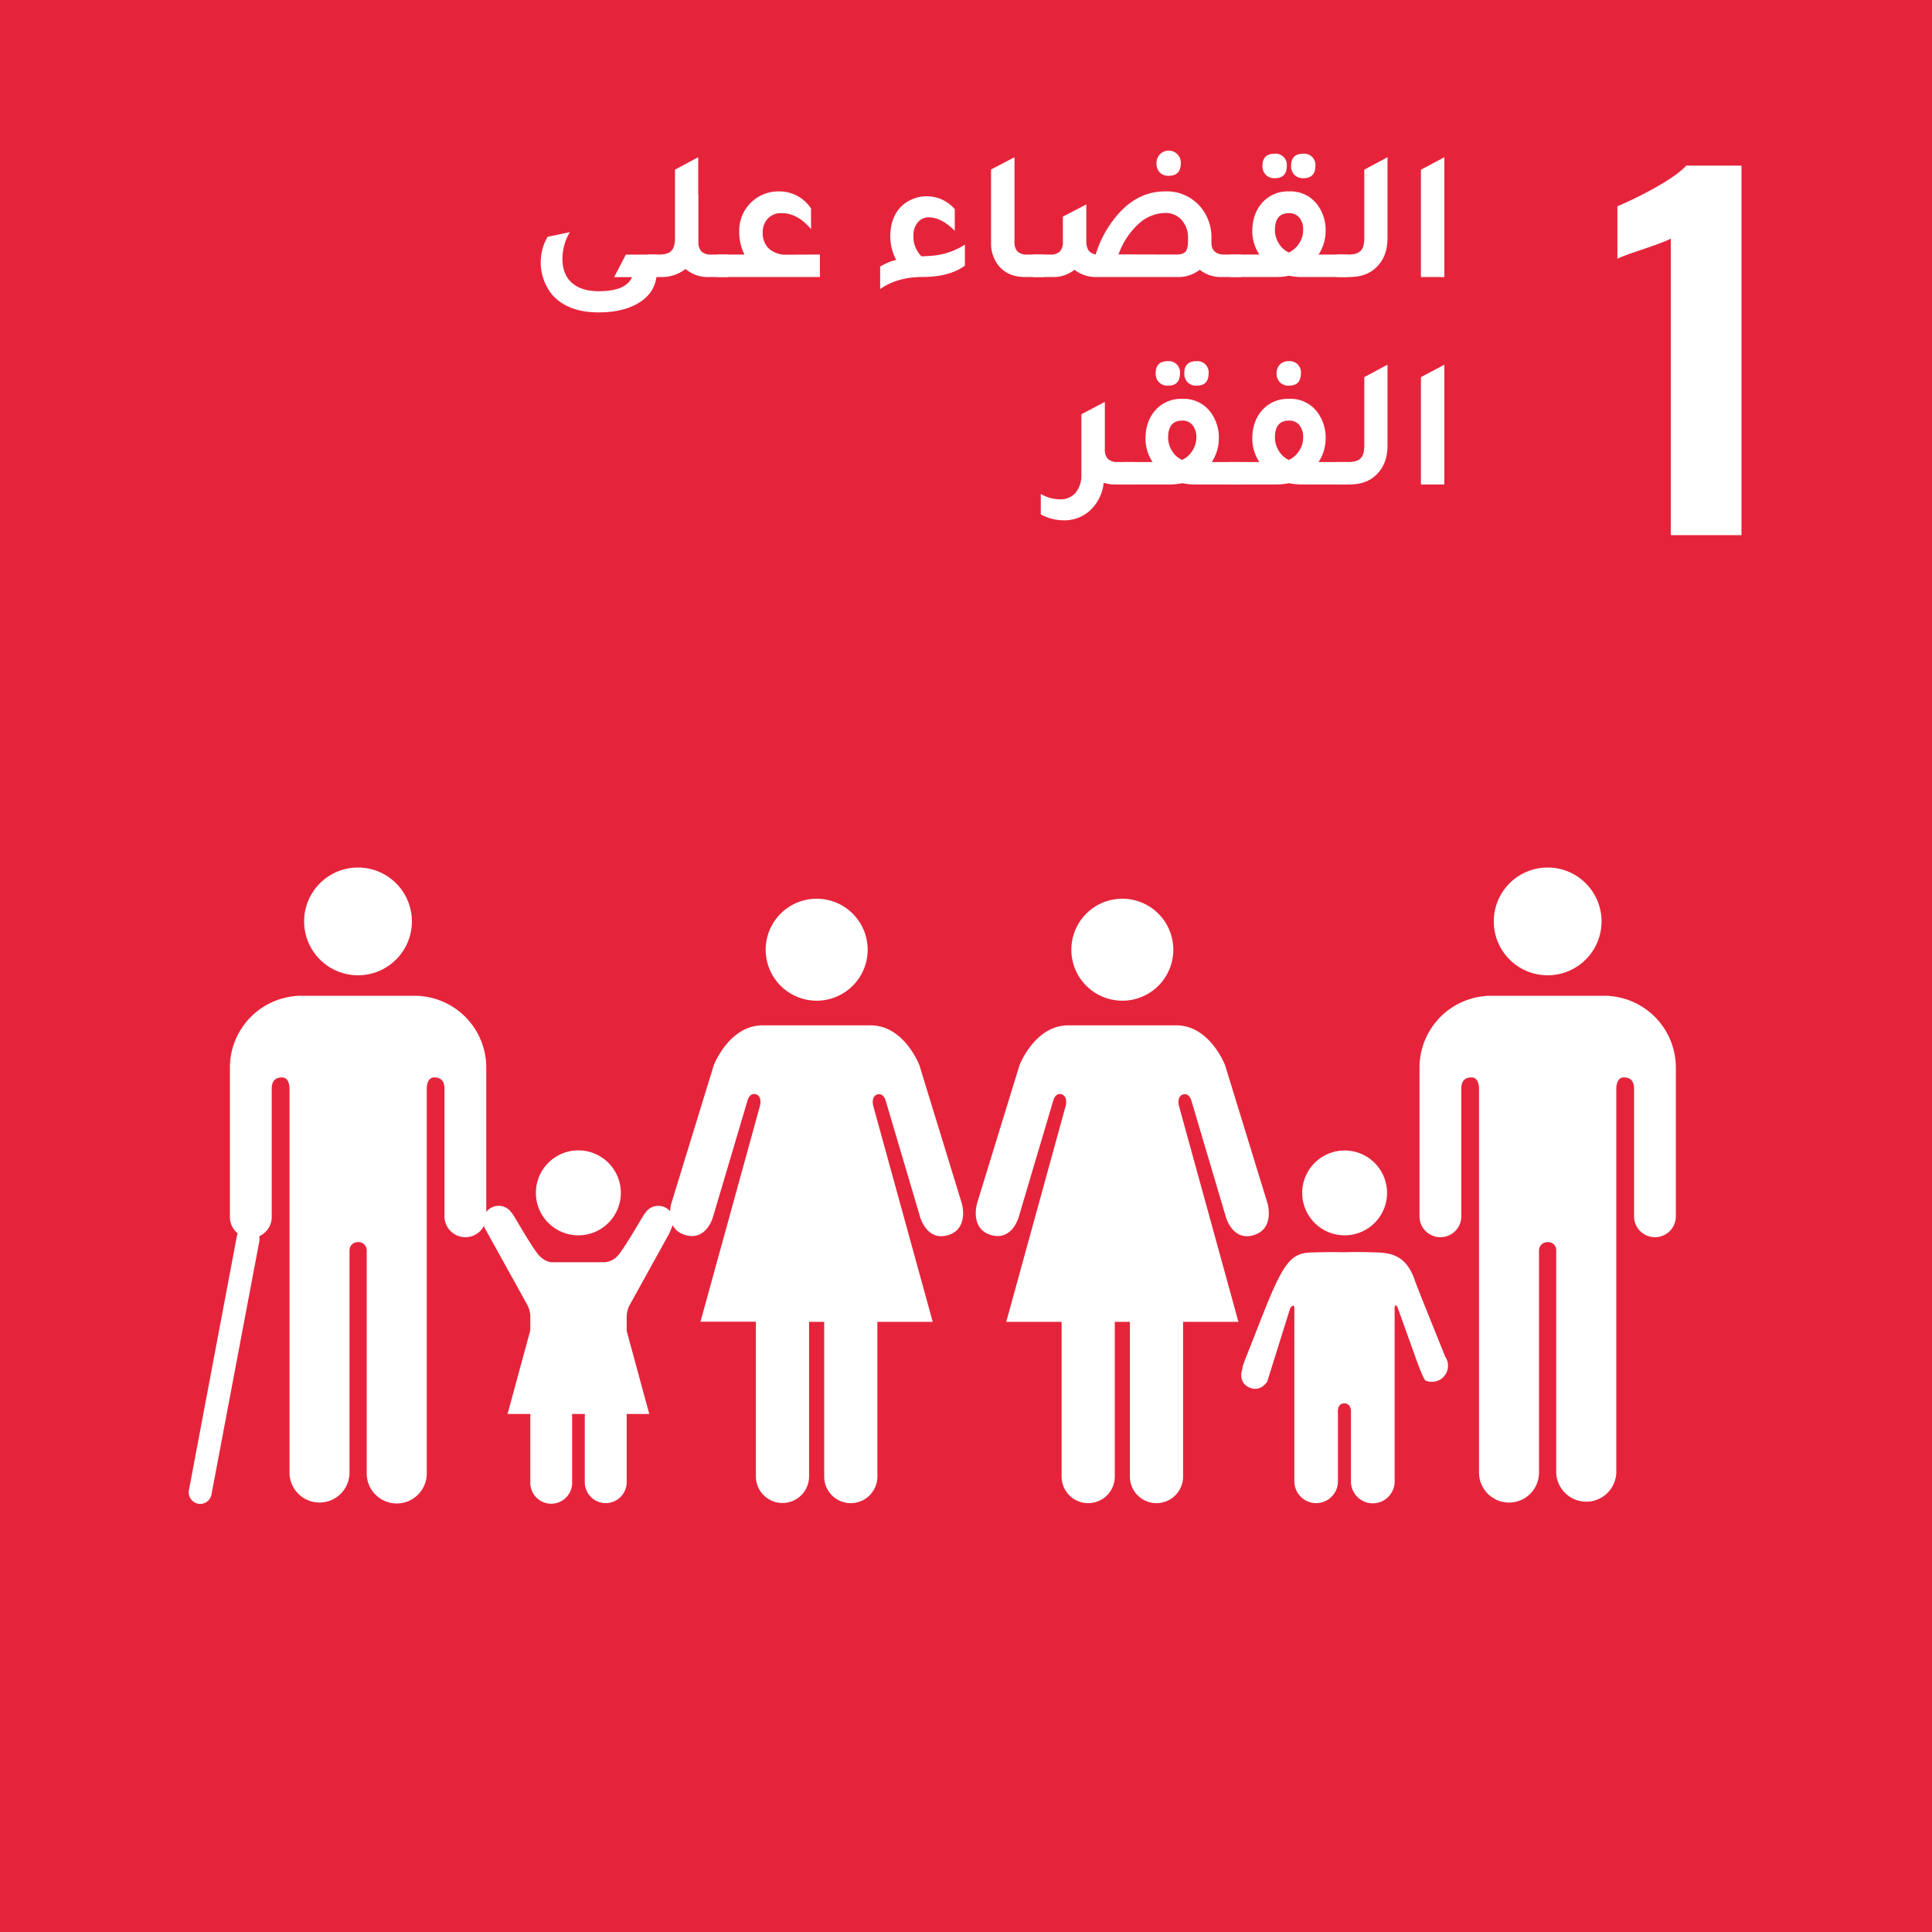
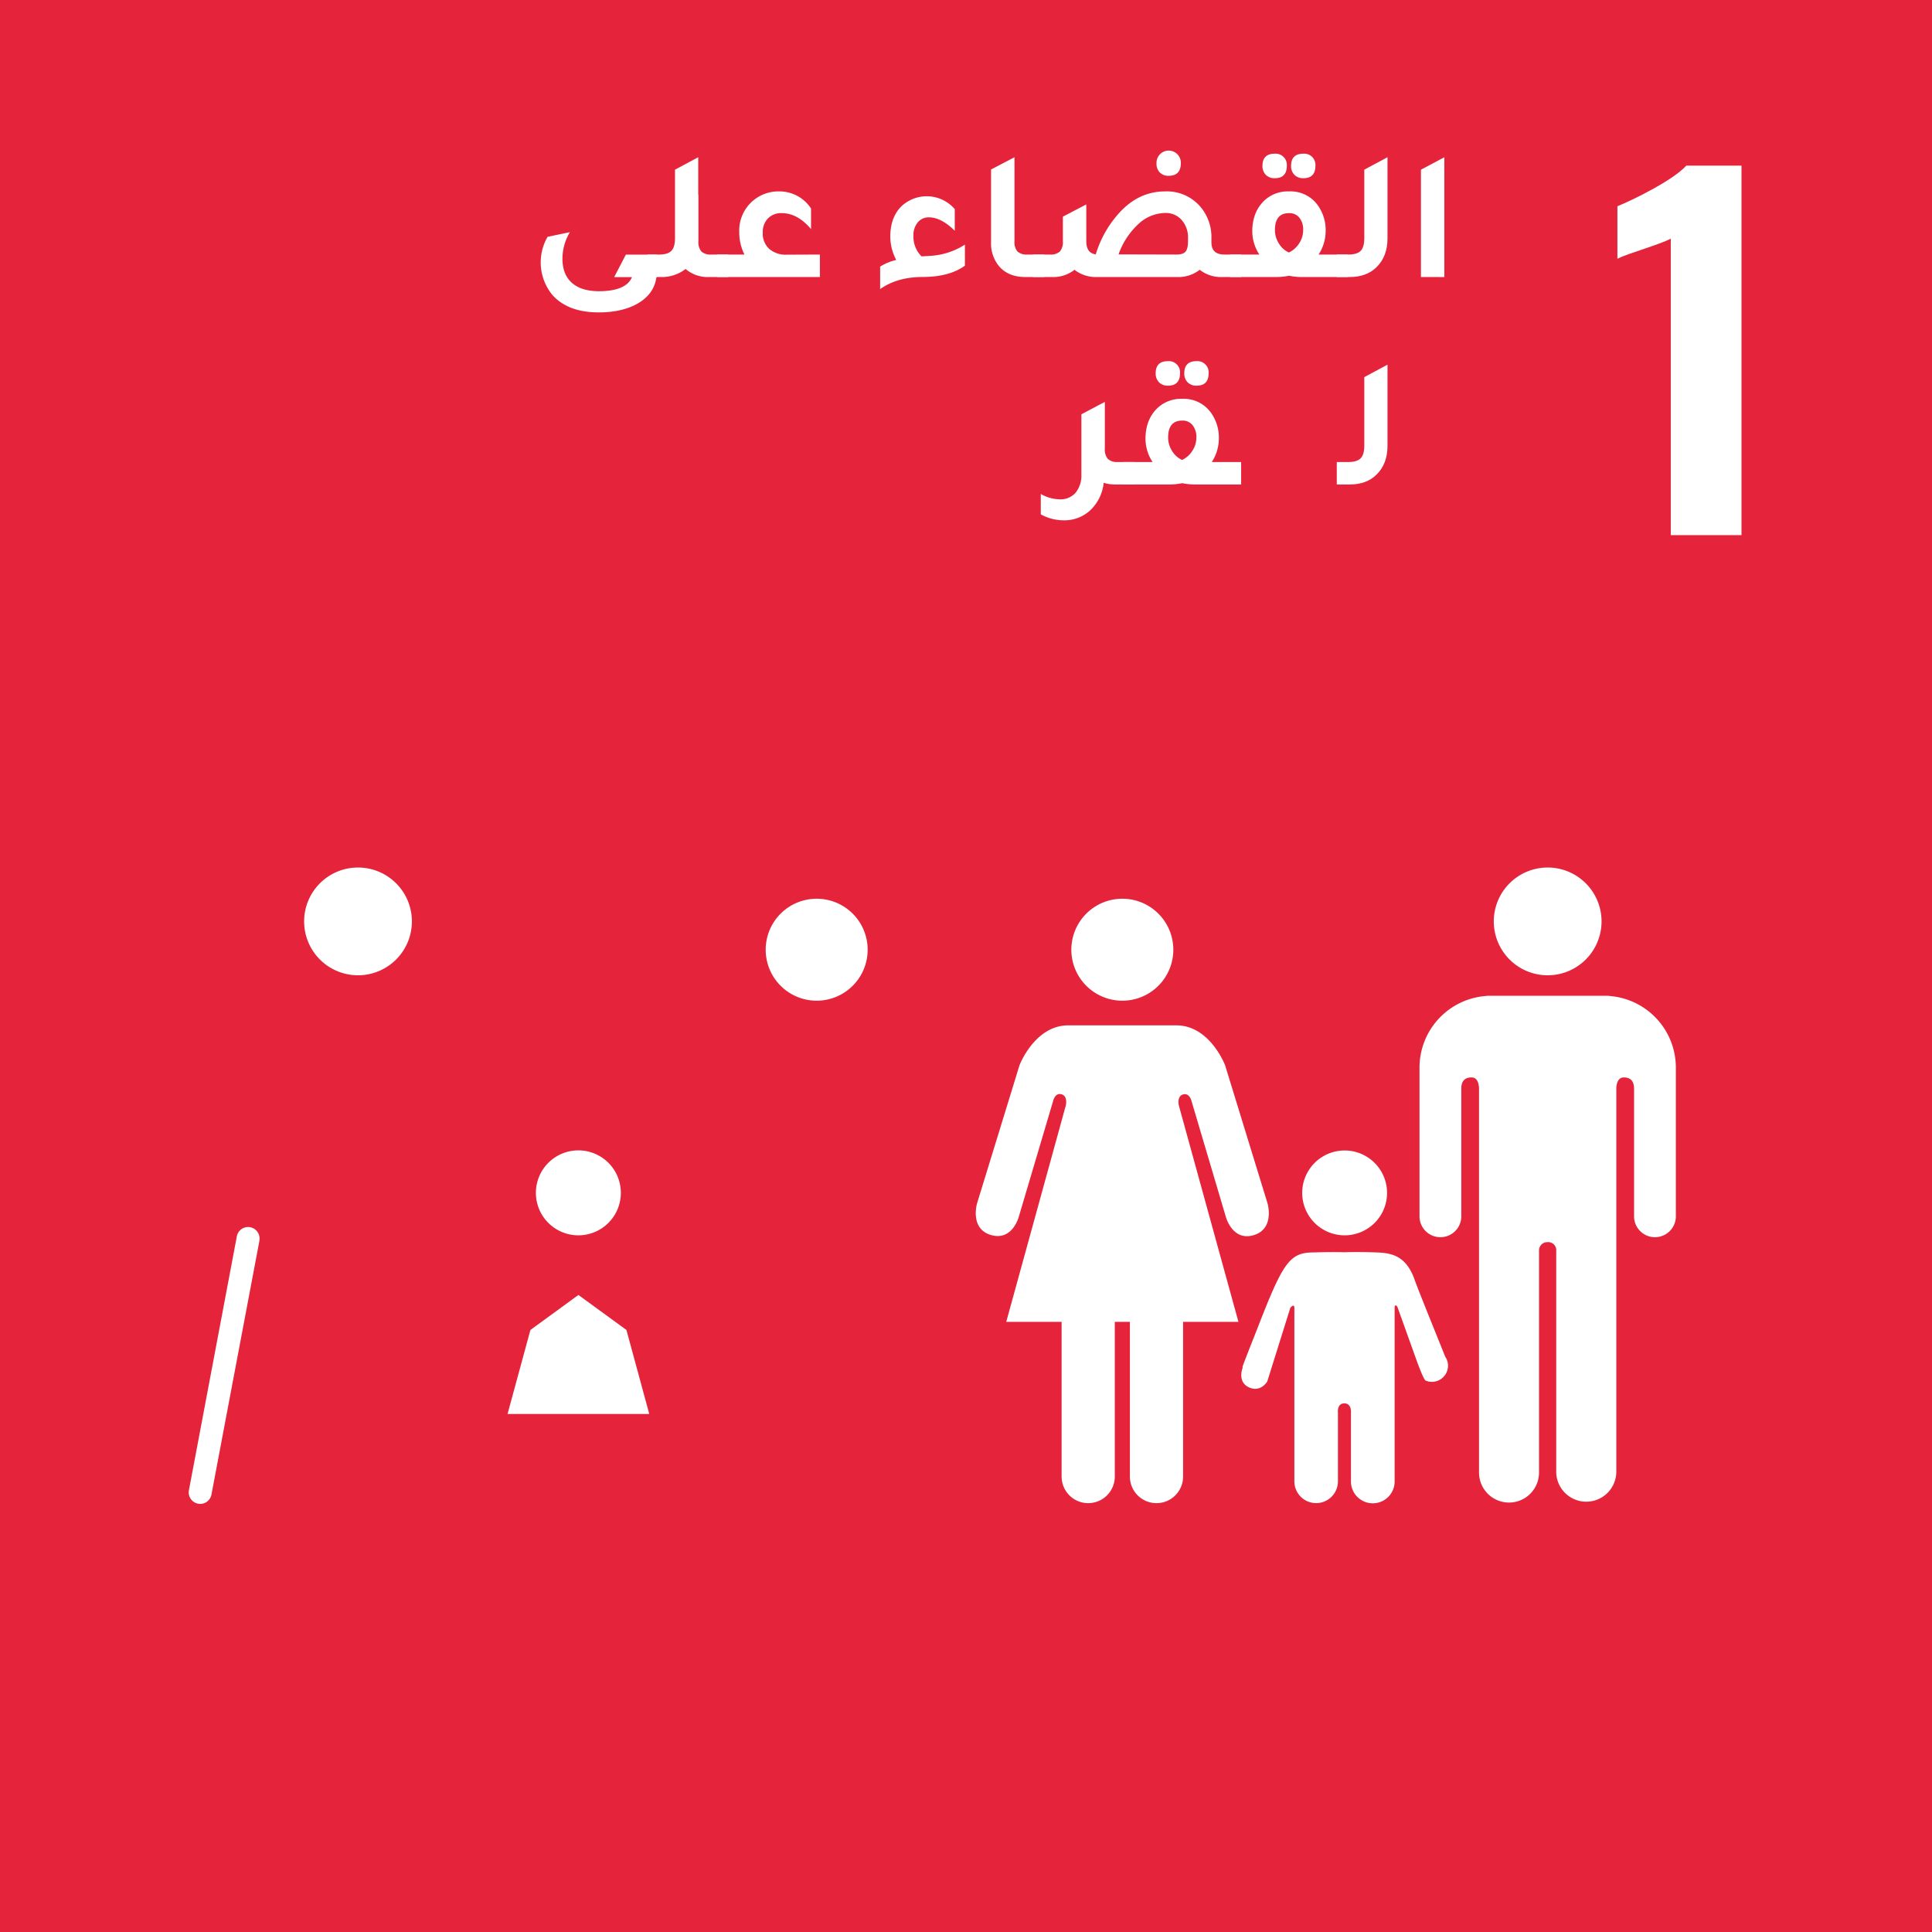
<svg xmlns="http://www.w3.org/2000/svg" viewBox="0 0 720 720">
  <defs>
    <style>.cls-1{fill:#e5243b;}.cls-2{fill:#fff;}</style>
  </defs>
  <g id="goal_background" data-name="goal background">
    <rect class="cls-1" x="-0.11" y="-1.08" width="720.22" height="722.16" />
    <g id="ARA">
      <path class="cls-2" d="M244.63,103.24q-.82,6.38-7.2,10-5.75,3.18-14.32,3.18-11.51,0-17.31-6.57a19.08,19.08,0,0,1-1.73-21.6l8.31-1.73a19.21,19.21,0,0,0-2.77,9.9q0,5.81,3.46,8.93t10,3.18c6.82,0,11-1.75,12.45-5.26h-6.64l4.36-8.38H244.8v8.38Z" />
      <path class="cls-2" d="M265.12,94.86h6.23v8.38h-7.06a12.65,12.65,0,0,1-8.79-3,14.47,14.47,0,0,1-9.35,3h-4.84V94.86h4.36q3.18,0,4.53-1.38t1.35-4.71V63.23l8.66-4.64v14l.07-.07V89.88a5.41,5.41,0,0,0,1.1,3.84A5.12,5.12,0,0,0,265.12,94.86Z" />
      <path class="cls-2" d="M305.55,94.86v8.38H267.2V94.86h10.24a18.31,18.31,0,0,1-1.94-8.44,14.57,14.57,0,0,1,14.75-15.09,14.08,14.08,0,0,1,12,6.37v7.68q-5.06-6-11-5.95a6.78,6.78,0,0,0-5.09,2,7.29,7.29,0,0,0-1.9,5.3,7.69,7.69,0,0,0,2.38,6,9.37,9.37,0,0,0,6.54,2.18Z" />
      <path class="cls-2" d="M328,107.74V99.36a20.12,20.12,0,0,1,6-2.49,18.57,18.57,0,0,1-2.21-8.72q0-7.07,4.08-11.21a13.77,13.77,0,0,1,19.47.48c.16.17.32.34.47.52V86q-5.06-5-9.62-5A5.21,5.21,0,0,0,342,82.9a7.47,7.47,0,0,0-1.59,5,10.28,10.28,0,0,0,3,7.62,14.11,14.11,0,0,0,1.52-.07,8.65,8.65,0,0,0,1.25-.07,26.71,26.71,0,0,0,13.42-4.22l0,7.84q-5.81,4.22-15.78,4.22Q334.34,103.24,328,107.74Z" />
      <path class="cls-2" d="M382.1,103.24q-6.3,0-9.76-4a13.25,13.25,0,0,1-3-8.93V63.16l8.73-4.57V89.88a5.41,5.41,0,0,0,1.1,3.84,5.12,5.12,0,0,0,3.74,1.14h6.23v8.38Z" />
      <path class="cls-2" d="M456.3,94.86h6.23v8.38h-7.06a12.78,12.78,0,0,1-8.37-2.7,12.88,12.88,0,0,1-8.38,2.7h-29.9a12.88,12.88,0,0,1-8.38-2.7,12.78,12.78,0,0,1-8.37,2.7H385V94.86h6.23A5.09,5.09,0,0,0,395,93.72a5.46,5.46,0,0,0,1.1-3.84V80.74l8.73-4.56v13.7c0,3,1.17,4.59,3.53,4.92A40.19,40.19,0,0,1,418,78.39q7-7.06,16.19-7.06A16.44,16.44,0,0,1,447.31,77a17.45,17.45,0,0,1,4.15,11.83V90.3Q451.46,94.86,456.3,94.86Zm-17.92,0c1.66,0,2.8-.35,3.42-1.07s.94-2,.94-4v-1A9.77,9.77,0,0,0,440.38,82a7.81,7.81,0,0,0-6.09-2.63,14.9,14.9,0,0,0-10.07,4.15,28.13,28.13,0,0,0-7.37,11.28Zm-2.84-29.34a4.46,4.46,0,0,1-3.32-1.25A4.61,4.61,0,0,1,431,60.88a4.54,4.54,0,1,1,9.07-.43,3.08,3.08,0,0,1,0,.43q-.07,4.63-4.53,4.64Z" />
      <path class="cls-2" d="M491.4,94.86h10.94v8.38H485.93a24.51,24.51,0,0,1-5.54-.48,25.72,25.72,0,0,1-5.54.48H458.38V94.86h10.94a16,16,0,0,1-2.63-8.58q0-6.91,4.08-11.14a12.74,12.74,0,0,1,9.62-3.81,12.45,12.45,0,0,1,10.52,4.91,15.89,15.89,0,0,1,3.12,10A16.09,16.09,0,0,1,491.4,94.86ZM475.06,66.41a4.49,4.49,0,0,1-3.32-1.24,4.58,4.58,0,0,1-1.25-3.39c0-3,1.53-4.5,4.57-4.5a4.18,4.18,0,0,1,4.5,3.83,3.75,3.75,0,0,1,0,.67C479.56,64.87,478.06,66.42,475.06,66.41Zm5.26,27.69a9.23,9.23,0,0,0,3.85-3.42,8.91,8.91,0,0,0,1.48-4.88,7,7,0,0,0-1.42-4.68,4.73,4.73,0,0,0-3.84-1.69c-3.5,0-5.26,2.1-5.26,6.3a9.32,9.32,0,0,0,1.46,5A8.56,8.56,0,0,0,480.32,94.1Zm5.4-27.69a4.49,4.49,0,0,1-3.32-1.24,4.58,4.58,0,0,1-1.25-3.39c0-3,1.53-4.5,4.57-4.5a4.18,4.18,0,0,1,4.5,3.83,3.75,3.75,0,0,1,0,.67C490.22,64.87,488.72,66.42,485.72,66.41Z" />
      <path class="cls-2" d="M498.18,103.24V94.86h4.36c2.12,0,3.64-.46,4.54-1.38s1.35-2.49,1.35-4.71V63.23l8.65-4.64V88.84q0,6.72-4.09,10.73-3.74,3.68-10,3.67Z" />
      <path class="cls-2" d="M529.54,103.24v-40l8.72-4.64v44.65Z" />
      <path class="cls-2" d="M416.5,172.18h6.23v8.37h-7.06a14.92,14.92,0,0,1-4.36-.62A16.35,16.35,0,0,1,406,190.45a14.21,14.21,0,0,1-9.62,3.46,18,18,0,0,1-8.51-2.21v-7.62a14.49,14.49,0,0,0,7.06,2,7.4,7.4,0,0,0,5.92-2.46A10.21,10.21,0,0,0,403,176.8V154.39l5.67-3,3-1.59v.07l.07-.07v17.37a5.42,5.42,0,0,0,1.11,3.84A5,5,0,0,0,416.5,172.18Z" />
      <path class="cls-2" d="M451.6,172.18h10.93v8.37h-16.4a24.51,24.51,0,0,1-5.54-.48,25.72,25.72,0,0,1-5.54.48H418.58v-8.37h10.94a16,16,0,0,1-2.63-8.59q0-6.92,4.08-11.14a12.74,12.74,0,0,1,9.62-3.81,12.43,12.43,0,0,1,10.52,4.92,15.89,15.89,0,0,1,3.12,10A16.14,16.14,0,0,1,451.6,172.18Zm-16.34-28.45a4.5,4.5,0,0,1-3.32-1.25,4.58,4.58,0,0,1-1.25-3.39c0-3,1.53-4.5,4.57-4.5a4.18,4.18,0,0,1,4.5,3.83,3.75,3.75,0,0,1,0,.67Q439.76,143.73,435.26,143.73Zm5.26,27.68a9.07,9.07,0,0,0,3.84-3.42,8.92,8.92,0,0,0,1.49-4.88,7,7,0,0,0-1.42-4.67,4.68,4.68,0,0,0-3.84-1.7q-5.26,0-5.26,6.3a9.31,9.31,0,0,0,1.45,5,8.53,8.53,0,0,0,3.74,3.37Zm5.4-27.68a4.5,4.5,0,0,1-3.32-1.25,4.58,4.58,0,0,1-1.25-3.39c0-3,1.53-4.5,4.57-4.5a4.18,4.18,0,0,1,4.5,3.83,3.75,3.75,0,0,1,0,.67q0,4.64-4.5,4.64Z" />
-       <path class="cls-2" d="M491.4,172.18h10.94v8.37H485.93a24.51,24.51,0,0,1-5.54-.48,25.72,25.72,0,0,1-5.54.48H458.38v-8.37h10.94a16,16,0,0,1-2.63-8.59q0-6.92,4.08-11.14a12.74,12.74,0,0,1,9.62-3.81,12.43,12.43,0,0,1,10.52,4.92,15.89,15.89,0,0,1,3.12,10A16.14,16.14,0,0,1,491.4,172.18Zm-11.08-.77a9.23,9.23,0,0,0,3.85-3.42,8.91,8.91,0,0,0,1.48-4.88,7,7,0,0,0-1.42-4.67,4.68,4.68,0,0,0-3.84-1.7c-3.5,0-5.26,2.1-5.26,6.3a9.32,9.32,0,0,0,1.46,5,8.56,8.56,0,0,0,3.73,3.37Zm0-27.68a4.5,4.5,0,0,1-3.32-1.25,4.57,4.57,0,0,1-1.24-3.39,4.43,4.43,0,0,1,1.24-3.26,4.49,4.49,0,0,1,3.32-1.24,4.18,4.18,0,0,1,4.5,3.83,3.75,3.75,0,0,1,0,.67q0,4.64-4.5,4.64Z" />
      <path class="cls-2" d="M498.18,180.55v-8.37h4.36c2.12,0,3.64-.47,4.54-1.39s1.35-2.49,1.35-4.71V140.54l8.65-4.64v30.25q0,6.72-4.09,10.73-3.74,3.68-10,3.67Z" />
-       <path class="cls-2" d="M529.54,180.55v-40l8.72-4.64v44.65Z" />
      <path class="cls-2" d="M556.69,343.38a20.08,20.08,0,1,1,20.1,20.08,20.08,20.08,0,0,1-20.1-20.08" />
      <path class="cls-2" d="M600.23,371.21a26.76,26.76,0,0,1,24.31,26.67v55.68a7.79,7.79,0,0,1-15.57,0V405.74c0-1.79-.52-4.22-3.8-4.22-2.26,0-2.74,2.4-2.82,3.93V548.77a11.2,11.2,0,0,1-22.39,0V466.18a3,3,0,0,0-2.7-3.27,2.46,2.46,0,0,0-.47,0h0a3.09,3.09,0,0,0-3.24,2.93,2,2,0,0,0,0,.35v82.59a11.18,11.18,0,0,1-22.36,0V405.45c-.08-1.53-.56-3.93-2.81-3.93-3.3,0-3.8,2.43-3.8,4.22v47.82a7.79,7.79,0,0,1-15.57,0V397.88a26.77,26.77,0,0,1,24.34-26.67,12.14,12.14,0,0,1,1.47-.12h43.9a12.8,12.8,0,0,1,1.52.12" />
      <path class="cls-2" d="M437.26,353.93a19,19,0,1,0-19,19h0a19,19,0,0,0,19-19" />
      <path class="cls-2" d="M379.93,397l-15.81,51.46s-2.82,9.44,5.19,11.79,10.38-6.85,10.38-6.85l12.75-43s.69-3.31,3.17-2.59,1.56,4.25,1.56,4.25L375,492.61h20.63v57.66a9.91,9.91,0,1,0,19.82,0V492.61h5.63v57.66a9.91,9.91,0,1,0,19.82,0V492.61h20.63l-22.17-80.49s-.94-3.54,1.54-4.25,3.18,2.59,3.18,2.59l12.75,43s2.42,9.21,10.37,6.85,5.19-11.79,5.19-11.79L456.56,397s-5.64-14.88-18.16-14.88H398.1c-12.51,0-18.17,14.88-18.17,14.88" />
      <path class="cls-2" d="M323.35,353.93a19,19,0,1,0-19,19h0a19,19,0,0,0,19-19" />
-       <path class="cls-2" d="M266,397l-15.81,51.46s-2.82,9.44,5.19,11.79,10.37-6.85,10.37-6.85l12.75-43s.69-3.31,3.18-2.59,1.55,4.25,1.55,4.25l-22.18,80.49H281.7v57.66a9.91,9.91,0,1,0,19.82,0v-57.6h5.63v57.66a9.91,9.91,0,0,0,19.82,0V492.61H347.6l-22.17-80.49s-.94-3.54,1.54-4.25,3.18,2.59,3.18,2.59l12.73,43s2.43,9.21,10.39,6.85,5.18-11.79,5.18-11.79L342.64,397s-5.63-14.88-18.15-14.88h-40.3C271.69,382.13,266,397,266,397" />
      <path class="cls-2" d="M501.13,460.37a15.81,15.81,0,1,0-.05,0h.05" />
      <path class="cls-2" d="M463.18,509.55c-.78,1.85-1.41,5.78,2.3,7.49,4.36,2,6.79-2.21,6.79-2.21l8.6-27.45s1.5-1.83,1.5.07v64.6h0a8.12,8.12,0,0,0,16.24,0V526.56S498.14,523,501,523s2.46,3.61,2.46,3.61v25.49a8.14,8.14,0,0,0,16.28,0v-64.6c0-1.9,1-.55,1-.55l6.74,18.79s2.93,8.4,3.83,8.77a6,6,0,0,0,7.85-3.23h0a5.93,5.93,0,0,0-.64-5.78v-.06c-.19-.61-10.08-24.85-11.24-28.26-3.57-10.42-10.07-10.33-16.32-10.5s-10,0-10,0-4-.16-12.26.08-10.85,4.49-19.95,27.9c-1.3,3.37-5.69,14.28-5.75,14.94Z" />
      <path class="cls-2" d="M153.5,343.38a20.08,20.08,0,1,0-20.1,20.08,20.08,20.08,0,0,0,20.1-20.08" />
-       <path class="cls-2" d="M110,371.21a26.78,26.78,0,0,0-24.32,26.67v55.68a7.79,7.79,0,0,0,15.58,0h0V405.74c0-1.79.52-4.22,3.8-4.22,2.27,0,2.74,2.4,2.83,3.93V548.77a11.18,11.18,0,0,0,22.36,0V466.18a3.08,3.08,0,0,1,2.85-3.28h.35a3.06,3.06,0,0,1,3.22,2.89,2.54,2.54,0,0,1,0,.39v82.59a11.19,11.19,0,0,0,22.37.67c0-.22,0-.45,0-.67V405.45c.06-1.53.57-3.93,2.82-3.93,3.3,0,3.79,2.43,3.79,4.22v47.82a7.79,7.79,0,0,0,15.57,0V397.88a26.76,26.76,0,0,0-24.33-26.67,12.14,12.14,0,0,0-1.48-.12H111.48a13.14,13.14,0,0,0-1.53.12" />
      <path class="cls-2" d="M74.6,560.46a4.31,4.31,0,0,1-4.27-4.35,5.85,5.85,0,0,1,.07-.72l17.84-94.53a4.27,4.27,0,1,1,8.43,1.38c0,.06,0,.13,0,.2L78.8,557A4.28,4.28,0,0,1,74.6,560.46Z" />
-       <path class="cls-2" d="M190.72,452.08a5.77,5.77,0,0,0-10.66,3,10.51,10.51,0,0,0,.57,2.54l16,28.88a10.11,10.11,0,0,1,1,3.81v62h0a7.8,7.8,0,0,0,15.59.56,5.23,5.23,0,0,0,0-.56V527.89s-.44-3.46,2.36-3.46,2.35,3.46,2.35,3.46v24.47a7.81,7.81,0,0,0,15.62,0v-62a10.11,10.11,0,0,1,1-3.81l14.75-26.67s1.8-3.83,1.8-4.75a5.77,5.77,0,0,0-5.77-5.75,5.7,5.7,0,0,0-4.88,2.71h-.07c-.46.4-7.85,13.56-10.29,16a7,7,0,0,1-4.88,2.31H206s-2.33.28-4.9-2.31-9.82-15.6-10.29-16Z" />
      <path class="cls-2" d="M215.54,460.37a15.83,15.83,0,1,0-15.83-15.84,15.83,15.83,0,0,0,15.83,15.84h0" />
      <polygon class="cls-2" points="215.56 482.59 233.45 495.64 241.96 526.95 215.56 526.95 189.15 526.95 197.67 495.64 215.56 482.59" />
    </g>
  </g>
  <g id="ENG_text_graphics" data-name="ENG text &amp; graphics">
    <path class="cls-2" d="M622.65,88.93c-4.08,2.21-15.81,5.44-19.89,7.48V76.86c5.44-2.21,20.57-9.52,25.67-15.13H649v137.7H622.65Z" />
  </g>
</svg>